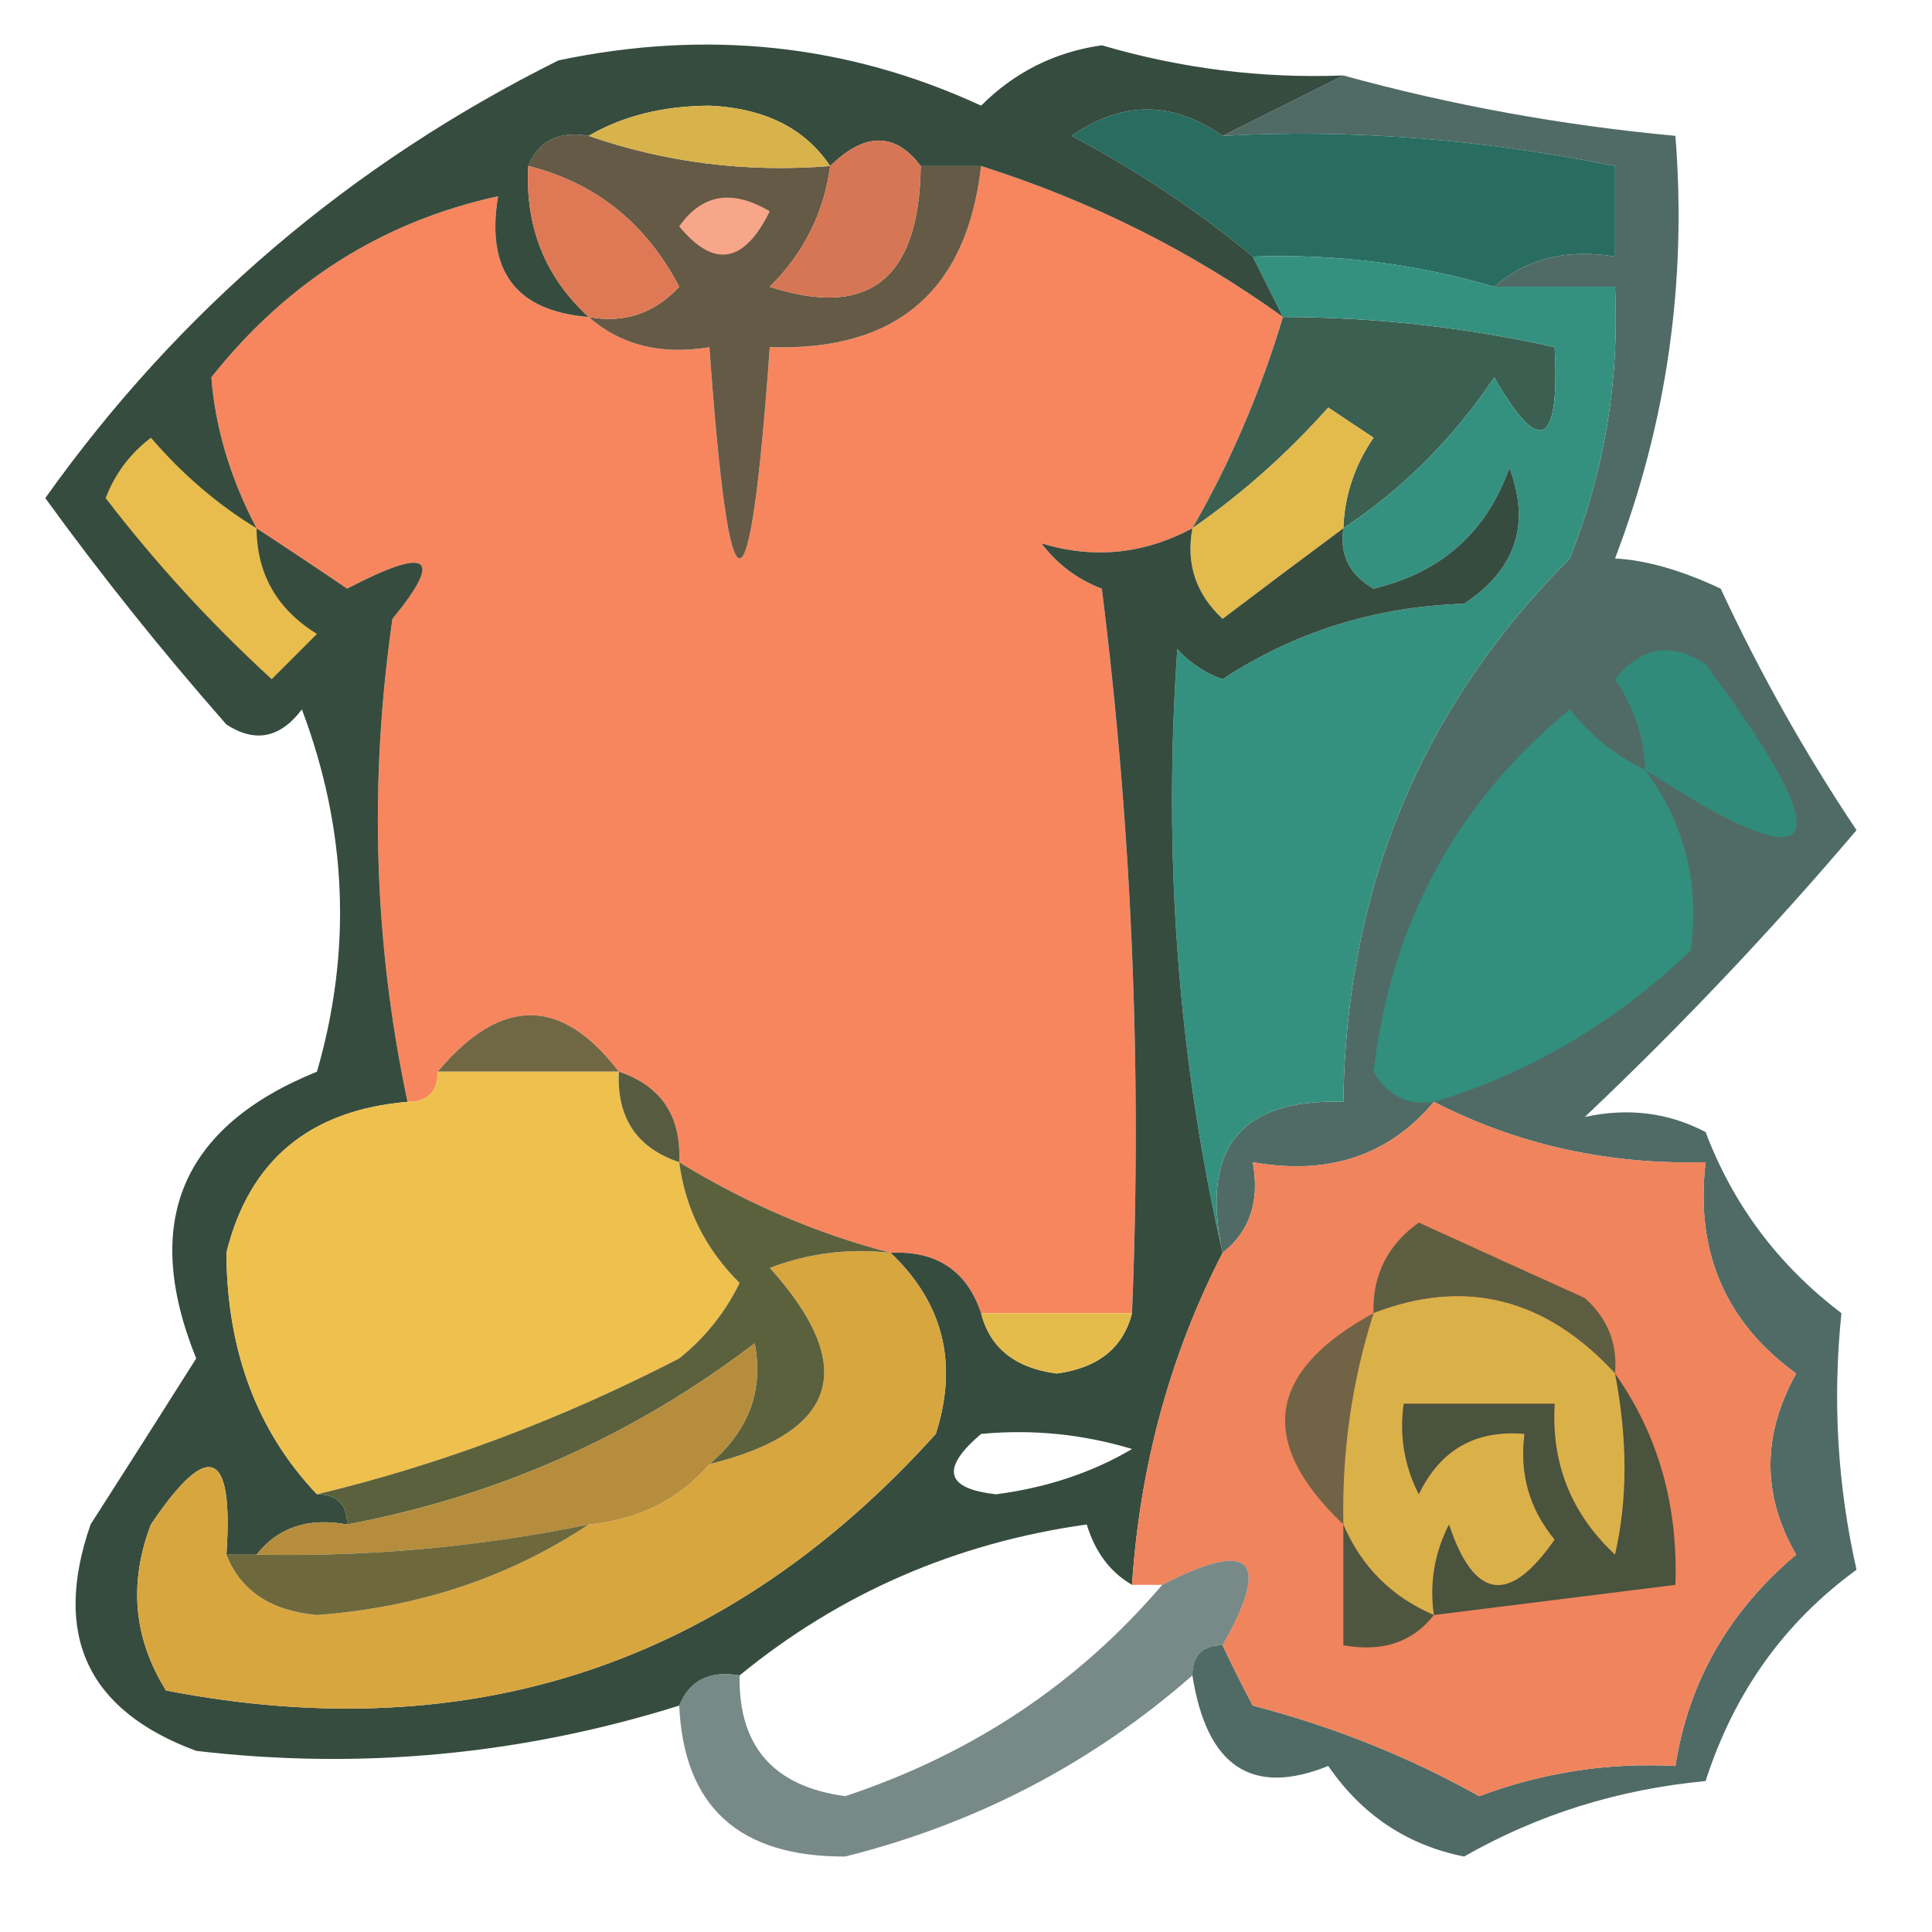
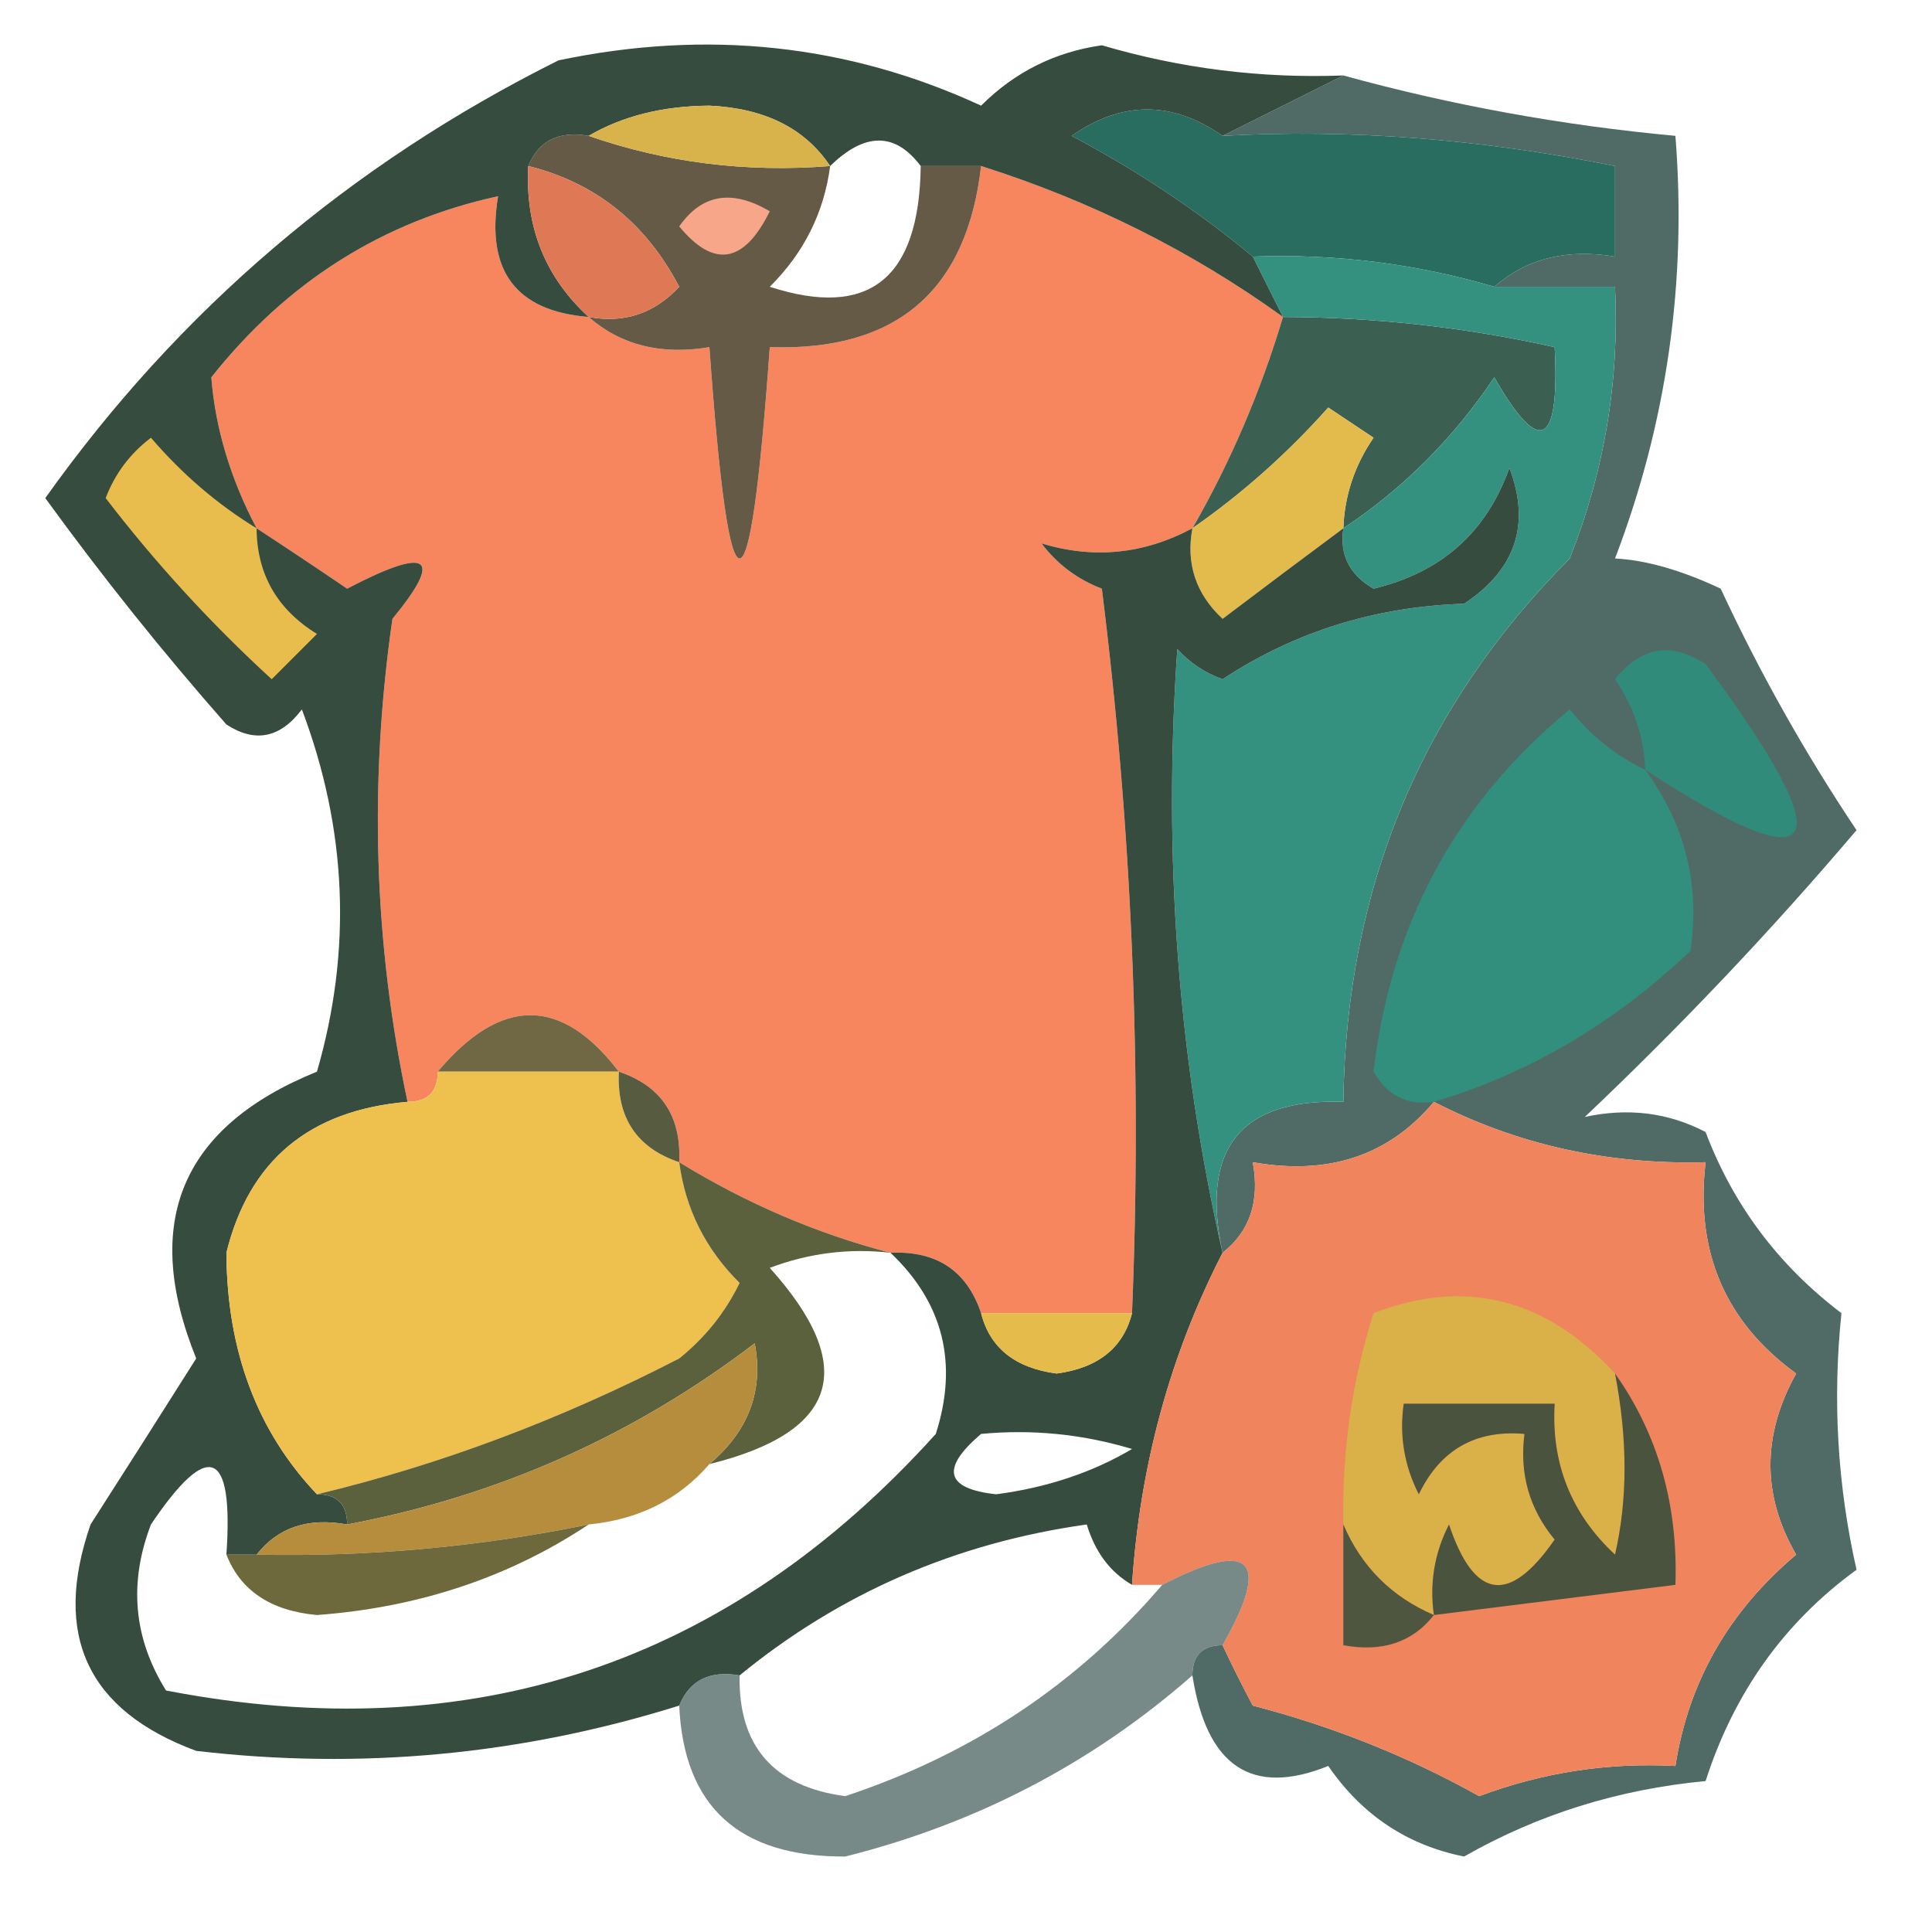
<svg xmlns="http://www.w3.org/2000/svg" version="1.1" width="64px" height="64px" style="shape-rendering:geometricPrecision; text-rendering:geometricPrecision; image-rendering:optimizeQuality; fill-rule:evenodd; clip-rule:evenodd">
  <g>
    <path style="opacity:0.797" fill="#25473f" d="M 44.5,2.5 C 48.076,3.485 51.742,4.152 55.5,4.5C 55.884,9.337 55.217,14.003 53.5,18.5C 54.53,18.555 55.697,18.888 57,19.5C 58.3,22.295 59.8,24.961 61.5,27.5C 58.683,30.818 55.683,33.984 52.5,37C 53.935,36.689 55.268,36.855 56.5,37.5C 57.415,39.918 58.915,41.918 61,43.5C 60.702,46.377 60.868,49.21 61.5,52C 59.108,53.739 57.441,56.072 56.5,59C 53.607,59.273 50.94,60.107 48.5,61.5C 46.617,61.124 45.117,60.124 44,58.5C 41.472,59.519 39.972,58.519 39.5,55.5C 39.5,54.833 39.833,54.5 40.5,54.5C 40.804,55.15 41.137,55.816 41.5,56.5C 44.163,57.192 46.663,58.192 49,59.5C 51.099,58.714 53.266,58.38 55.5,58.5C 55.933,55.715 57.266,53.381 59.5,51.5C 58.365,49.538 58.365,47.538 59.5,45.5C 57.151,43.796 56.151,41.463 56.5,38.5C 53.261,38.587 50.261,37.92 47.5,36.5C 46.01,38.28 44.01,38.947 41.5,38.5C 41.737,39.791 41.404,40.791 40.5,41.5C 39.756,38.05 41.09,36.384 44.5,36.5C 44.593,29.418 47.093,23.418 52,18.5C 53.149,15.607 53.649,12.607 53.5,9.5C 52.167,9.5 50.833,9.5 49.5,9.5C 50.568,8.566 51.901,8.232 53.5,8.5C 53.5,7.5 53.5,6.5 53.5,5.5C 49.053,4.602 44.719,4.268 40.5,4.5C 41.833,3.833 43.167,3.167 44.5,2.5 Z" />
  </g>
  <g>
    <path style="opacity:1" fill="#f7865f" d="M 32.5,5.5 C 36.139,6.653 39.472,8.319 42.5,10.5C 41.758,12.98 40.758,15.313 39.5,17.5C 37.894,18.359 36.227,18.526 34.5,18C 35.025,18.692 35.692,19.192 36.5,19.5C 37.498,27.472 37.831,35.472 37.5,43.5C 35.833,43.5 34.167,43.5 32.5,43.5C 32.027,42.094 31.027,41.427 29.5,41.5C 27.066,40.869 24.732,39.869 22.5,38.5C 22.573,36.973 21.906,35.973 20.5,35.5C 18.594,33.006 16.594,33.006 14.5,35.5C 14.5,36.167 14.167,36.5 13.5,36.5C 12.385,31.25 12.219,25.917 13,20.5C 14.712,18.419 14.212,18.085 11.5,19.5C 10.482,18.808 9.482,18.141 8.5,17.5C 7.634,15.856 7.134,14.189 7,12.5C 9.51,9.335 12.676,7.335 16.5,6.5C 16.088,8.973 17.088,10.306 19.5,10.5C 20.568,11.434 21.901,11.768 23.5,11.5C 24.167,20.833 24.833,20.833 25.5,11.5C 29.694,11.638 32.027,9.638 32.5,5.5 Z" />
  </g>
  <g>
    <path style="opacity:1" fill="#296c60" d="M 40.5,4.5 C 44.719,4.268 49.053,4.602 53.5,5.5C 53.5,6.5 53.5,7.5 53.5,8.5C 51.901,8.232 50.568,8.566 49.5,9.5C 46.904,8.735 44.237,8.401 41.5,8.5C 39.683,6.99 37.683,5.657 35.5,4.5C 37.167,3.334 38.834,3.334 40.5,4.5 Z" />
  </g>
  <g>
    <path style="opacity:1" fill="#645a45" d="M 17.5,5.5 C 17.842,4.662 18.508,4.328 19.5,4.5C 22.055,5.388 24.721,5.721 27.5,5.5C 27.297,7.044 26.63,8.378 25.5,9.5C 28.788,10.568 30.454,9.235 30.5,5.5C 31.167,5.5 31.833,5.5 32.5,5.5C 32.027,9.638 29.694,11.638 25.5,11.5C 24.833,20.833 24.167,20.833 23.5,11.5C 21.901,11.768 20.568,11.434 19.5,10.5C 20.675,10.719 21.675,10.386 22.5,9.5C 21.395,7.389 19.729,6.055 17.5,5.5 Z" />
  </g>
  <g>
    <path style="opacity:1" fill="#3b5f50" d="M 42.5,10.5 C 45.545,10.508 48.545,10.841 51.5,11.5C 51.671,14.797 51.005,15.131 49.5,12.5C 48.145,14.521 46.479,16.188 44.5,17.5C 44.539,16.417 44.873,15.417 45.5,14.5C 45,14.167 44.5,13.833 44,13.5C 42.649,15.018 41.149,16.352 39.5,17.5C 40.758,15.313 41.758,12.98 42.5,10.5 Z" />
  </g>
  <g>
    <path style="opacity:1" fill="#e3ba4c" d="M 44.5,17.5 C 43.185,18.476 41.852,19.476 40.5,20.5C 39.614,19.675 39.281,18.675 39.5,17.5C 41.149,16.352 42.649,15.018 44,13.5C 44.5,13.833 45,14.167 45.5,14.5C 44.873,15.417 44.539,16.417 44.5,17.5 Z" />
  </g>
  <g>
    <path style="opacity:1" fill="#35917f" d="M 41.5,8.5 C 44.237,8.401 46.904,8.735 49.5,9.5C 50.833,9.5 52.167,9.5 53.5,9.5C 53.649,12.607 53.149,15.607 52,18.5C 47.093,23.418 44.593,29.418 44.5,36.5C 41.09,36.384 39.756,38.05 40.5,41.5C 39.023,35.037 38.523,28.37 39,21.5C 39.414,21.957 39.914,22.291 40.5,22.5C 42.882,20.929 45.549,20.096 48.5,20C 50.211,18.867 50.711,17.367 50,15.5C 49.241,17.635 47.741,18.968 45.5,19.5C 44.703,19.043 44.369,18.376 44.5,17.5C 46.479,16.188 48.145,14.521 49.5,12.5C 51.005,15.131 51.671,14.797 51.5,11.5C 48.545,10.841 45.545,10.508 42.5,10.5C 42.167,9.833 41.833,9.167 41.5,8.5 Z" />
  </g>
  <g>
    <path style="opacity:1" fill="#318b7a" d="M 54.5,25.5 C 54.461,24.417 54.127,23.417 53.5,22.5C 54.365,21.417 55.365,21.251 56.5,22C 61.104,28.206 60.437,29.372 54.5,25.5 Z" />
  </g>
  <g>
    <path style="opacity:1" fill="#328e7d" d="M 54.5,25.5 C 55.822,27.311 56.322,29.311 56,31.5C 53.469,33.903 50.636,35.57 47.5,36.5C 46.624,36.631 45.957,36.297 45.5,35.5C 46.073,30.598 48.239,26.598 52,23.5C 52.708,24.381 53.542,25.047 54.5,25.5 Z" />
  </g>
  <g>
    <path style="opacity:0.992" fill="#354b3e" d="M 44.5,2.5 C 43.167,3.167 41.833,3.833 40.5,4.5C 38.834,3.334 37.167,3.334 35.5,4.5C 37.683,5.657 39.683,6.99 41.5,8.5C 41.833,9.167 42.167,9.833 42.5,10.5C 39.472,8.319 36.139,6.653 32.5,5.5C 31.833,5.5 31.167,5.5 30.5,5.5C 29.652,4.375 28.652,4.375 27.5,5.5C 26.666,4.252 25.333,3.585 23.5,3.5C 21.955,3.511 20.622,3.844 19.5,4.5C 18.508,4.328 17.842,4.662 17.5,5.5C 17.392,7.514 18.058,9.18 19.5,10.5C 17.088,10.306 16.088,8.973 16.5,6.5C 12.676,7.335 9.51,9.335 7,12.5C 7.134,14.189 7.634,15.856 8.5,17.5C 9.482,18.141 10.482,18.808 11.5,19.5C 14.212,18.085 14.712,18.419 13,20.5C 12.219,25.917 12.385,31.25 13.5,36.5C 10.252,36.776 8.252,38.443 7.5,41.5C 7.518,44.751 8.518,47.417 10.5,49.5C 11.167,49.5 11.5,49.833 11.5,50.5C 10.209,50.263 9.209,50.596 8.5,51.5C 8.167,51.5 7.833,51.5 7.5,51.5C 7.741,48.001 6.908,47.668 5,50.5C 4.257,52.441 4.424,54.274 5.5,56C 15.628,57.957 24.128,55.124 31,47.5C 31.748,45.16 31.248,43.16 29.5,41.5C 31.027,41.427 32.027,42.094 32.5,43.5C 32.791,44.649 33.624,45.316 35,45.5C 36.376,45.316 37.209,44.649 37.5,43.5C 37.831,35.472 37.498,27.472 36.5,19.5C 35.692,19.192 35.025,18.692 34.5,18C 36.227,18.526 37.894,18.359 39.5,17.5C 39.281,18.675 39.614,19.675 40.5,20.5C 41.852,19.476 43.185,18.476 44.5,17.5C 44.369,18.376 44.703,19.043 45.5,19.5C 47.741,18.968 49.241,17.635 50,15.5C 50.711,17.367 50.211,18.867 48.5,20C 45.549,20.096 42.882,20.929 40.5,22.5C 39.914,22.291 39.414,21.957 39,21.5C 38.523,28.37 39.023,35.037 40.5,41.5C 38.762,44.88 37.762,48.547 37.5,52.5C 36.778,52.083 36.278,51.416 36,50.5C 31.659,51.11 27.826,52.776 24.5,55.5C 23.508,55.328 22.842,55.662 22.5,56.5C 17.273,58.136 11.94,58.636 6.5,58C 2.896,56.666 1.729,54.166 3,50.5C 4.182,48.656 5.349,46.823 6.5,45C 4.673,40.488 6.007,37.321 10.5,35.5C 11.666,31.473 11.499,27.473 10,23.5C 9.282,24.451 8.449,24.617 7.5,24C 5.38,21.591 3.38,19.091 1.5,16.5C 5.93,10.275 11.597,5.442 18.5,2C 23.427,0.964 28.093,1.464 32.5,3.5C 33.611,2.389 34.945,1.722 36.5,1.5C 39.115,2.269 41.781,2.603 44.5,2.5 Z M 32.5,47.5 C 34.199,47.34 35.866,47.507 37.5,48C 36.179,48.78 34.679,49.28 33,49.5C 31.316,49.317 31.15,48.65 32.5,47.5 Z" />
  </g>
  <g>
    <path style="opacity:1" fill="#e8bd4d" d="M 8.5,17.5 C 8.511,19.017 9.177,20.184 10.5,21C 10,21.5 9.5,22 9,22.5C 6.982,20.65 5.149,18.65 3.5,16.5C 3.808,15.692 4.308,15.025 5,14.5C 6.039,15.71 7.206,16.71 8.5,17.5 Z" />
  </g>
  <g>
    <path style="opacity:1" fill="#f7a68a" d="M 22.5,7.5 C 23.251,6.427 24.251,6.26 25.5,7C 24.648,8.728 23.648,8.895 22.5,7.5 Z" />
  </g>
  <g>
-     <path style="opacity:1" fill="#d67654" d="M 30.5,5.5 C 30.454,9.235 28.788,10.568 25.5,9.5C 26.63,8.378 27.297,7.044 27.5,5.5C 28.652,4.375 29.652,4.375 30.5,5.5 Z" />
-   </g>
+     </g>
  <g>
    <path style="opacity:1" fill="#df7855" d="M 17.5,5.5 C 19.729,6.055 21.395,7.389 22.5,9.5C 21.675,10.386 20.675,10.719 19.5,10.5C 18.058,9.18 17.392,7.514 17.5,5.5 Z" />
  </g>
  <g>
    <path style="opacity:1" fill="#d8b34b" d="M 19.5,4.5 C 20.622,3.844 21.955,3.511 23.5,3.5C 25.333,3.585 26.666,4.252 27.5,5.5C 24.721,5.721 22.055,5.388 19.5,4.5 Z" />
  </g>
  <g>
    <path style="opacity:1" fill="#706844" d="M 20.5,35.5 C 18.5,35.5 16.5,35.5 14.5,35.5C 16.594,33.006 18.594,33.006 20.5,35.5 Z" />
  </g>
  <g>
    <path style="opacity:1" fill="#eec04d" d="M 14.5,35.5 C 16.5,35.5 18.5,35.5 20.5,35.5C 20.427,37.027 21.094,38.027 22.5,38.5C 22.703,40.044 23.37,41.378 24.5,42.5C 24.023,43.478 23.357,44.311 22.5,45C 18.568,47.028 14.568,48.528 10.5,49.5C 8.518,47.417 7.518,44.751 7.5,41.5C 8.252,38.443 10.252,36.776 13.5,36.5C 14.167,36.5 14.5,36.167 14.5,35.5 Z" />
  </g>
  <g>
    <path style="opacity:1" fill="#ef845d" d="M 47.5,36.5 C 50.261,37.92 53.261,38.587 56.5,38.5C 56.151,41.463 57.151,43.796 59.5,45.5C 58.365,47.538 58.365,49.538 59.5,51.5C 57.266,53.381 55.933,55.715 55.5,58.5C 53.266,58.38 51.099,58.714 49,59.5C 46.663,58.192 44.163,57.192 41.5,56.5C 41.137,55.816 40.804,55.15 40.5,54.5C 42.124,51.642 41.457,50.975 38.5,52.5C 38.167,52.5 37.833,52.5 37.5,52.5C 37.762,48.547 38.762,44.88 40.5,41.5C 41.404,40.791 41.737,39.791 41.5,38.5C 44.01,38.947 46.01,38.28 47.5,36.5 Z" />
  </g>
  <g>
    <path style="opacity:1" fill="#575c40" d="M 20.5,35.5 C 21.906,35.973 22.573,36.973 22.5,38.5C 21.094,38.027 20.427,37.027 20.5,35.5 Z" />
  </g>
  <g>
-     <path style="opacity:1" fill="#d8a63f" d="M 29.5,41.5 C 31.248,43.16 31.748,45.16 31,47.5C 24.128,55.124 15.628,57.957 5.5,56C 4.424,54.274 4.257,52.441 5,50.5C 6.908,47.668 7.741,48.001 7.5,51.5C 7.97,52.694 8.97,53.36 10.5,53.5C 13.867,53.25 16.867,52.25 19.5,50.5C 21.153,50.34 22.486,49.674 23.5,48.5C 27.78,47.441 28.446,45.274 25.5,42C 26.793,41.51 28.127,41.343 29.5,41.5 Z" />
-   </g>
+     </g>
  <g>
-     <path style="opacity:1" fill="#5d5e41" d="M 53.5,45.5 C 51.197,42.997 48.531,42.33 45.5,43.5C 45.461,42.244 45.961,41.244 47,40.5C 48.816,41.33 50.649,42.163 52.5,43C 53.252,43.671 53.586,44.504 53.5,45.5 Z" />
-   </g>
+     </g>
  <g>
    <path style="opacity:1" fill="#dab049" d="M 53.5,45.5 C 53.92,47.674 53.92,49.674 53.5,51.5C 52.05,50.15 51.383,48.483 51.5,46.5C 49.833,46.5 48.167,46.5 46.5,46.5C 46.35,47.552 46.517,48.552 47,49.5C 47.71,48.027 48.876,47.36 50.5,47.5C 50.33,48.822 50.663,49.989 51.5,51C 50,53.167 48.833,53 48,50.5C 47.517,51.448 47.35,52.448 47.5,53.5C 46.1,52.9 45.1,51.9 44.5,50.5C 44.448,48.097 44.781,45.764 45.5,43.5C 48.531,42.33 51.197,42.997 53.5,45.5 Z" />
  </g>
  <g>
    <path style="opacity:1" fill="#e5bb4c" d="M 32.5,43.5 C 34.167,43.5 35.833,43.5 37.5,43.5C 37.209,44.649 36.376,45.316 35,45.5C 33.624,45.316 32.791,44.649 32.5,43.5 Z" />
  </g>
  <g>
-     <path style="opacity:1" fill="#716345" d="M 45.5,43.5 C 44.781,45.764 44.448,48.097 44.5,50.5C 41.629,47.764 41.962,45.431 45.5,43.5 Z" />
-   </g>
+     </g>
  <g>
    <path style="opacity:1" fill="#5b613d" d="M 22.5,38.5 C 24.732,39.869 27.066,40.869 29.5,41.5C 28.127,41.343 26.793,41.51 25.5,42C 28.446,45.274 27.78,47.441 23.5,48.5C 24.8,47.399 25.3,46.066 25,44.5C 20.986,47.562 16.486,49.562 11.5,50.5C 11.5,49.833 11.167,49.5 10.5,49.5C 14.568,48.528 18.568,47.028 22.5,45C 23.357,44.311 24.023,43.478 24.5,42.5C 23.37,41.378 22.703,40.044 22.5,38.5 Z" />
  </g>
  <g>
    <path style="opacity:1" fill="#b58d3d" d="M 23.5,48.5 C 22.486,49.674 21.153,50.34 19.5,50.5C 15.882,51.244 12.215,51.577 8.5,51.5C 9.209,50.596 10.209,50.263 11.5,50.5C 16.486,49.562 20.986,47.562 25,44.5C 25.3,46.066 24.8,47.399 23.5,48.5 Z" />
  </g>
  <g>
    <path style="opacity:1" fill="#4f5640" d="M 44.5,50.5 C 45.1,51.9 46.1,52.9 47.5,53.5C 46.791,54.404 45.791,54.737 44.5,54.5C 44.5,53.167 44.5,51.833 44.5,50.5 Z" />
  </g>
  <g>
    <path style="opacity:1" fill="#6d693c" d="M 19.5,50.5 C 16.867,52.25 13.867,53.25 10.5,53.5C 8.97,53.36 7.97,52.694 7.5,51.5C 7.833,51.5 8.167,51.5 8.5,51.5C 12.215,51.577 15.882,51.244 19.5,50.5 Z" />
  </g>
  <g>
    <path style="opacity:1" fill="#49533e" d="M 53.5,45.5 C 54.924,47.514 55.59,49.848 55.5,52.5C 52.833,52.833 50.167,53.167 47.5,53.5C 47.35,52.448 47.517,51.448 48,50.5C 48.833,53 50,53.167 51.5,51C 50.663,49.989 50.33,48.822 50.5,47.5C 48.876,47.36 47.71,48.027 47,49.5C 46.517,48.552 46.35,47.552 46.5,46.5C 48.167,46.5 49.833,46.5 51.5,46.5C 51.383,48.483 52.05,50.15 53.5,51.5C 53.92,49.674 53.92,47.674 53.5,45.5 Z" />
  </g>
  <g>
    <path style="opacity:0.812" fill="#596f6b" d="M 40.5,54.5 C 39.833,54.5 39.5,54.833 39.5,55.5C 36.185,58.408 32.352,60.408 28,61.5C 24.485,61.516 22.651,59.85 22.5,56.5C 22.842,55.662 23.508,55.328 24.5,55.5C 24.458,57.849 25.625,59.182 28,59.5C 32.211,58.103 35.711,55.769 38.5,52.5C 41.457,50.975 42.124,51.642 40.5,54.5 Z" />
  </g>
</svg>